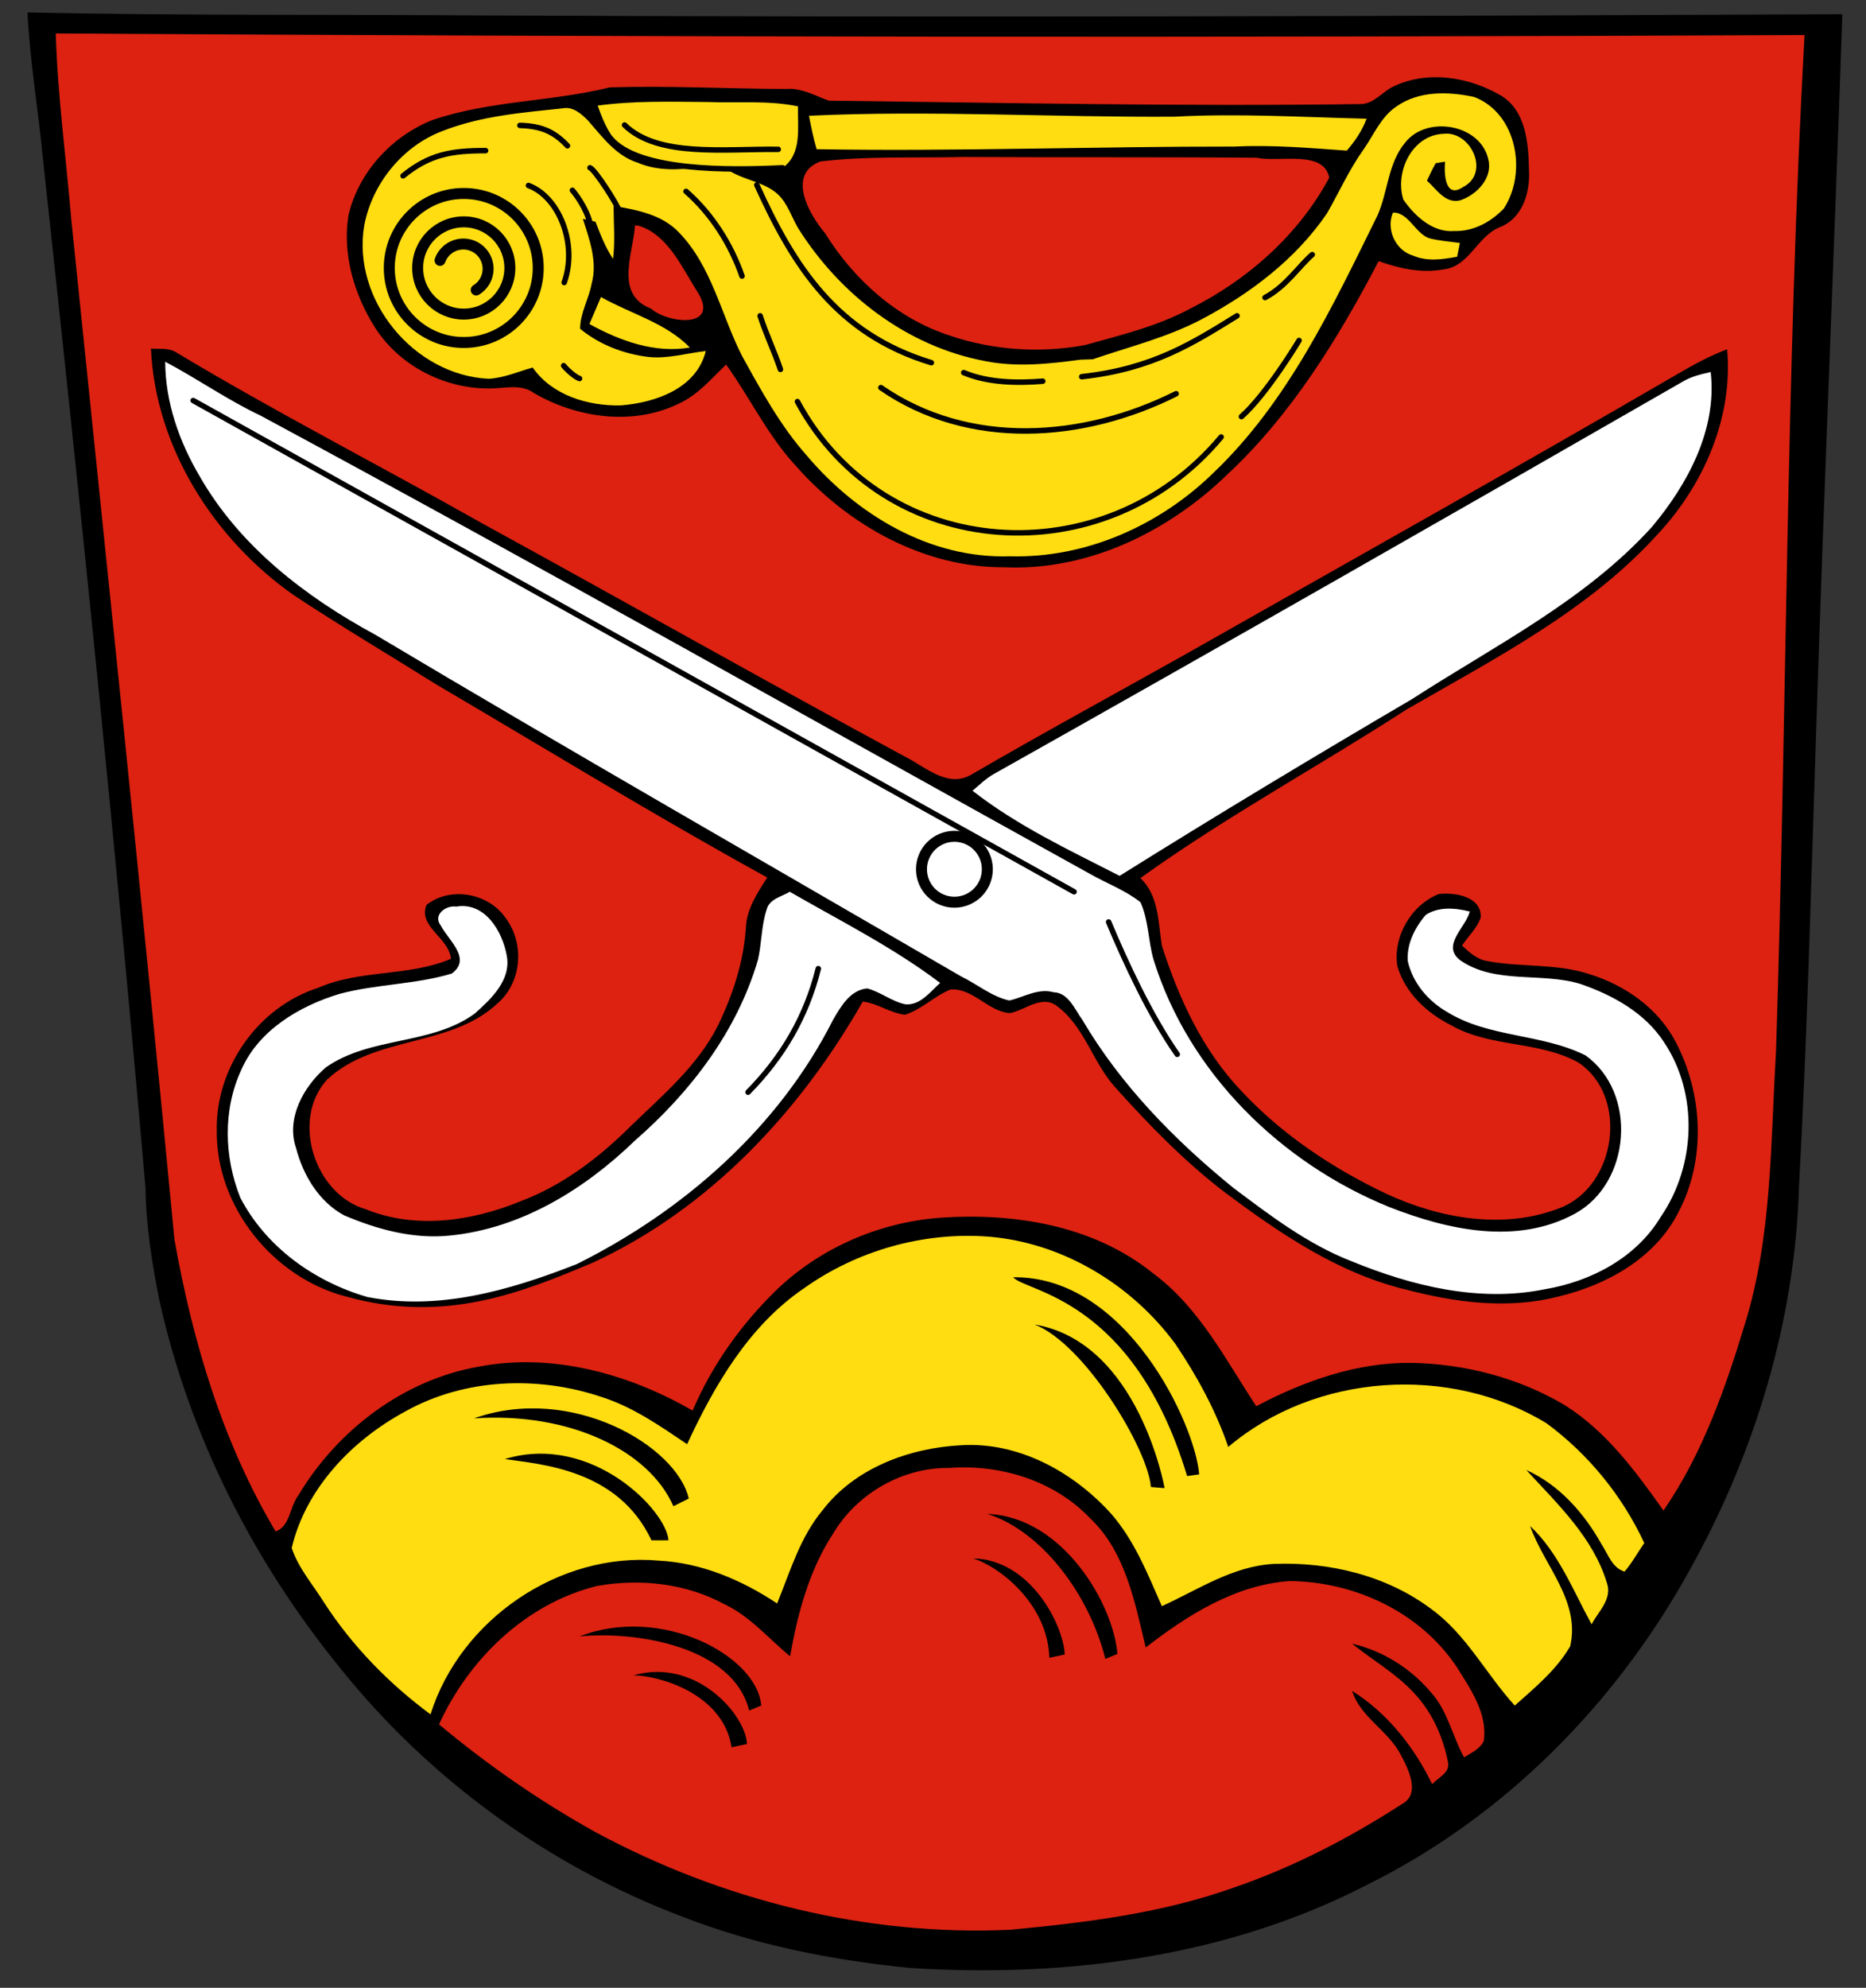
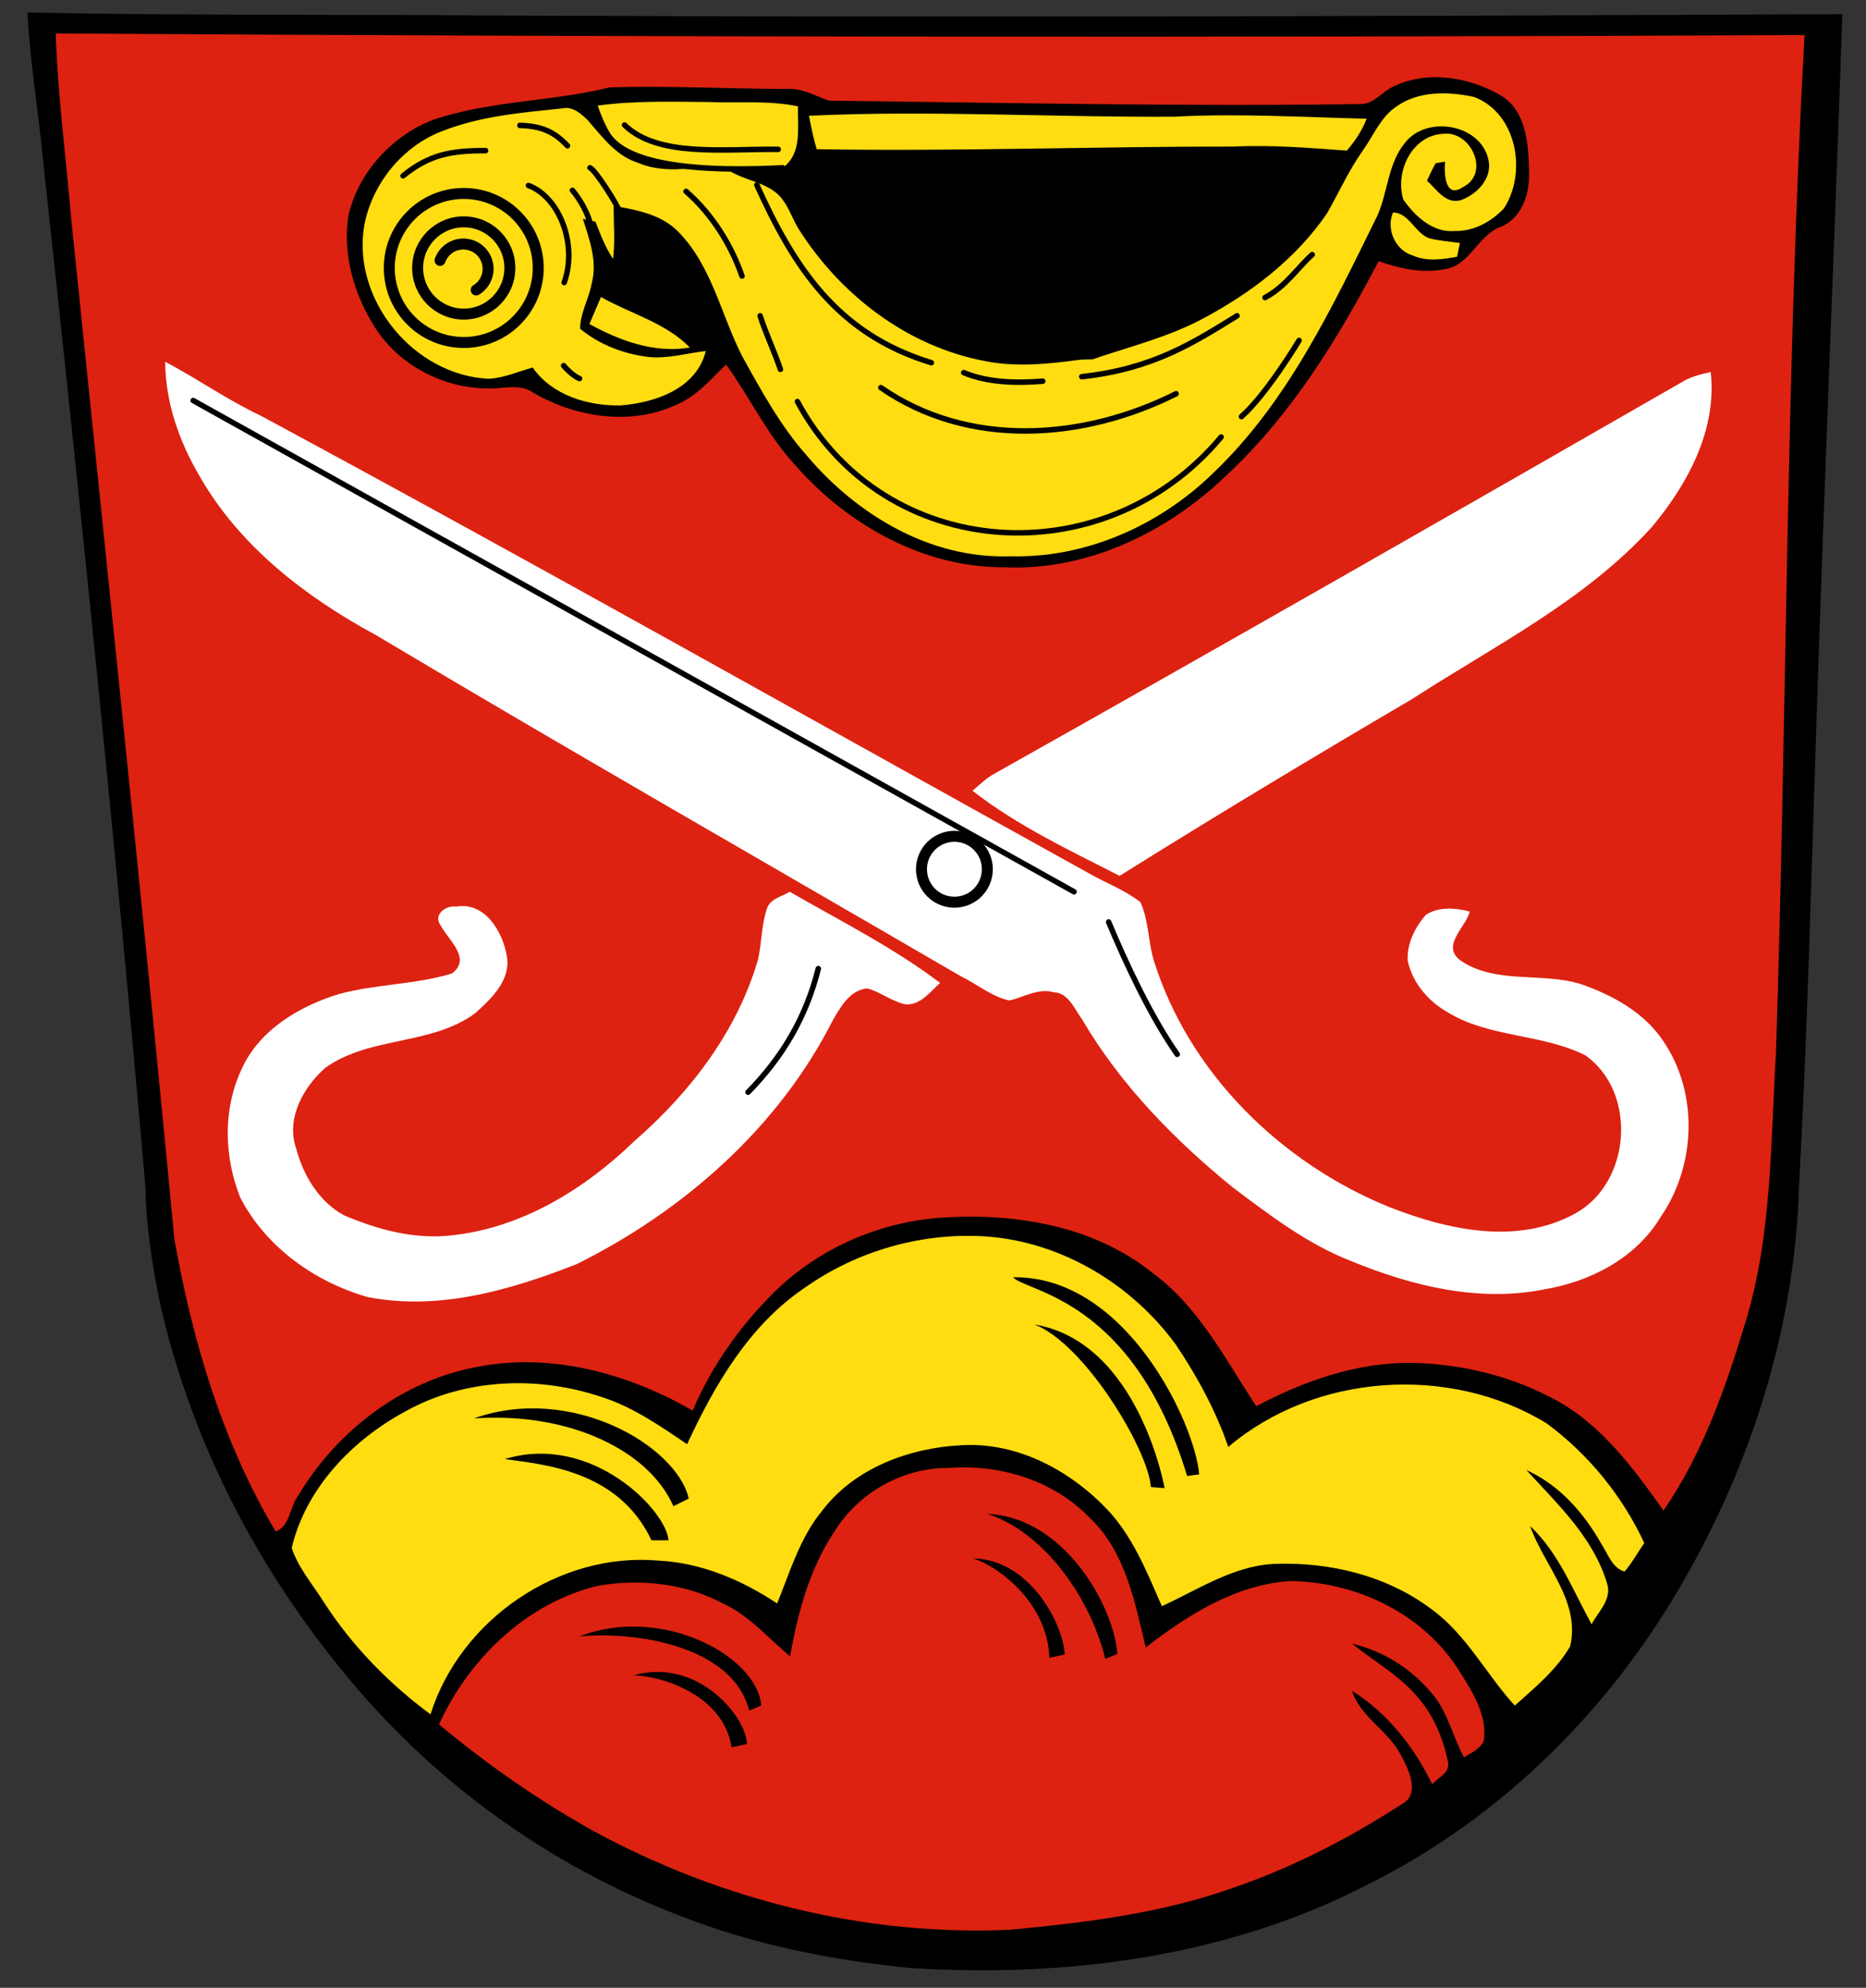
<svg xmlns="http://www.w3.org/2000/svg" height="362px" viewBox="0 0 340 362" width="340px">
  <rect x="0" y="0" width="340" height="362" fill="#333333" stroke="none" />
  <path d="m5.02 2.27c27.65 0.59 55.31 0.33 82.97 0.54 82.51 0.39 165.1 0.14 247.7-0.22-1.5 43.81-3.4 87.61-4.8 131.4-0.9 27.4-1.601 54.7-3.101 82.1-0.699 24.4-8 48.5-19.9 69.8-13.4 24.3-33.7 44.9-58.7 57.3-25.5 13.2-54.9 17-83.3 15.2-14.2-1.4-28.4-4.201-41.7-9.4-24.25-9.2-45.89-24.9-62.11-45.1-15.93-19.5-27.64-42.6-33.06-67.2-1.34-6.699-2.41-13.5-2.5-20.3-5.439-62.5-11.91-125-18.69-187.4-0.85-8.92-2.37-17.78-2.83-26.74" />
  <path d="m10.16 6.125c0.35 11.36 1.88 22.64 2.84 33.96 6.359 61.92 12.88 123.7 18.78 185.6 3.301 18.6 8.78 37 18.44 53.2 2.63-0.9 2.56-4.5 4.16-6.6 7.06-11.8 19.11-21 32.81-23.4 13.41-2.6 27.41 1.301 39.01 8 3.5-8.199 8.699-15.5 15-21.7 8-7.801 18.7-12.5 29.8-13.4 13.6-1 28.2 1.3 39.1 10.1 8.4 6.2 13.2 15.7 18.8 24.2 8.7-4.601 18.3-8 28.3-7.899 9.699 0.199 19.5 2.699 27.9 7.699 7.5 4.7 12.9 12 18 19.2 7.1-10.3 11.3-22.3 14.9-34.2 4.899-15.9 4.6-32.8 5.6-49.3 2-61.7 1.8-123.5 5.2-185.2-106.2 0.489-212.4 0.37-318.6-0.29l-0.04 0.015zm141.8 272.9c-4.5 6.8-6.601 14.7-8 22.6-3.9-3.2-7.3-7.3-12-9.5-7-3.8-15.4-4.7-23.2-3.3-12.94 3.2-23.33 13.3-28.77 25.2 8.869 7.399 18.39 14 28.47 19.6 23 12.4 49.3 19 75.6 17.8 13.8-1.3 27.7-3 40.8-7.7 10.8-3.699 21-9 30.6-15.2 3.399-1.801 1.2-6.301-0.2-8.9-2.3-4.5-7.4-6.9-8.9-11.7 6.4 4 11.3 10.2 14.6 17 1-1.2 3.2-2 2.899-3.899-0.899-4.7-2.899-9.2-6.199-12.7-3.301-3.601-7.601-6-11.3-9 5.601 1.3 10.7 4.5 14.4 8.899 3 3.301 3.9 8 6 11.8 1.3-0.801 2.9-1.5 3.6-3 0.7-5-2.399-9.4-4.899-13.4-6.7-10.1-18.7-15.6-30.5-15.7-9.9 0.7-18.6 6.2-26.2 12.1-2-8.301-3.7-17.5-10.2-23.6-6.5-6.8-16.3-9.8-25.6-9.1-8.4-0.1-16.6 4.5-21 11.7z" fill="#d21" />
  <path d="m146.5 234.6c-10 6.801-16.3 17.6-21.3 28.4-4.9-3.3-9.9-6.8-15.6-8.6-11.59-3.9-24.91-3.4-35.69 2.6-9.681 5.2-18.19 14-20.76 24.9 1.23 3.699 3.891 6.699 5.94 10 5.13 7.899 11.79 14.7 19.35 20.3 5.45-17.3 23.46-29.6 41.56-28 7.8 0.399 15.1 3.5 21.6 7.8 2.4-5.9 4.2-12.1 8.3-17 5.9-7.7 15.8-11.3 25.1-11.8 10.5-0.7 20.5 4.8 27.4 12.4 4.301 4.9 6.7 11 9.301 16.9 6.6-3 12.9-7.3 20.4-7.7 10.1-0.399 20.6 2.101 28.8 8.3 6.3 4.6 9.9 11.8 15.1 17.5 3.7-3.3 7.6-6.5 10.1-10.8 1.9-8.3-4.8-14.7-7.3-21.9 5.2 4.9 7.8 11.7 11.2 17.9 1.2-2.3 3.8-4.6 2.8-7.5-2.5-8.3-9-14.4-14.7-20.6 6 2.7 10.5 7.8 13.7 13.5 1.2 1.8 1.9 4.3 4.2 5 1.399-1.601 2.399-3.5 3.6-5.2-4-8.6-10.2-16.2-17.8-21.8-17.7-10.8-42.2-9.101-58 4.3-2.3-6.7-5.7-12.9-9.6-18.7-8-10.9-20.6-18.5-34.1-19.6-11.8-0.9-23.9 2.5-33.6 9.4" fill="#fd1" />
  <path d="m253.9 15.75c6.301-3.02 13.9-1.72 19.7 1.72 4.5 2.811 4.9 8.76 5 13.57 0.2 4.1-1.2 8.78-5.399 10.36-4.101 1.7-5.5 7.17-10.2 7.66-4 0.74-8-0.16-11.8-1.5-7.4 14.13-15.9 28-27.7 38.97-10.7 10.33-25.3 17.47-40.5 16.77-14.6 0.1-28.4-7.62-37.9-18.36-5.2-5.56-8.399-12.45-12.8-18.55-2.7 2.58-5.2 5.6-8.7 7.15-8.3 4.04-18.5 2.59-26.31-1.96-2.48-1.8-5.561-0.76-8.36-0.84-8.14-0.01-16.25-4.22-20.63-11.14-3.78-5.98-5.94-13.29-4.81-20.37 1.8-7.83 7.89-14.46 15.32-17.38 10.46-3.56 21.69-3.31 32.29-5.94 10.7-0.33 21.3 0.25 32 0.29 2.9-0.26 5.3 1.19 7.9 2.13 32.3 0.39 64.7 1.08 97 0.62 2.4-0.07 3.9-2.28 5.9-3.2" />
-   <path d="m175.5 28.59c-8.7 0.21-17.4-0.21-26 0.81-6.2 2.31-2.101 9.63 0.8 13.02 5.3 8.53 13.2 15.64 22.9 18.74 7.8 2.64 16.4 3.18 24.5 1.68 6.5-1.82 13.1-3.39 19.1-6.6 10.5-5.25 19.8-13.44 25.4-23.88-1-5.12-9.101-2.75-13.2-3.63-17.9-0.16-35.7-0.04-53.5-0.14zm-59.8 12.44c-0.301 5.1-3.801 12.59 2.899 15.16 3.101 2.74 12.5 3.72 8.601-2.86-2.9-4.46-5.4-10.53-10.8-12.21l-0.7-0.09z" fill="#d21" />
  <path d="m109.5 54.09c-0.7 1.63-1.4 3.27-2.101 4.92 5.601 3.08 11.9 5.37 18.3 4.28-4.4-4.52-10.8-6.14-16.2-9.2zm144.9-34.67c-2.8 1.89-4.1 5.18-6 7.87-2.6 3.65-4.399 7.7-6.6 11.55-5.7 8.37-14 14.62-22.8 19.28-6.3 3.33-13.2 5.02-19.9 7.31l-2.2 0.07c-5.699 0.76-11.6 1.42-17.4 0.26-14.2-2.66-26.5-12.11-34.1-24.25-1.199-2.05-1.899-4.47-3.699-6.16-2.5-2.25-6.101-2.52-8.9-4.31 3.2-0.52 6.6 0.04 9.8-0.48 3.601-2.55 2.7-7.37 2.8-11.19-5.4-1.13-10.9-0.57-16.4-0.79-6.7-0.06-13.5-0.25-20.1 0.65 1.2 3.42 2.801 7.15 6.301 8.8 3.899 1.57 8.199 1.28 12.2 2.42-3.699 0.53-7.699 0.7-11.2-0.82-4-1.26-6.5-4.77-9.101-7.72-1.2-1.19-2.7-2.53-4.5-2.19-7.399 0.79-14.89 1.38-21.84 4.09-7.34 2.71-12.95 9.59-14.39 17.24-2.3 13.53 9.03 27.3 22.67 27.93 2.779-0.15 5.37-1.31 8.02-2.05 3.54 5.07 10.04 7.02 16.04 6.9 6.3-0.5 13.8-3.05 15.5-9.9-3.399 0.37-6.899 1.44-10.4 1.08-4.601-0.54-9-2.26-12.5-5.14 0-2.85 1.6-5.43 2.1-8.21 1.1-4-0.4-8.04-1.6-11.81 0.6 0.13 1.699 0.4 2.3 0.53 0.899 2.33 1.8 4.66 3.2 6.77 0.399-3.21 0.1-6.44 0.1-9.66 4.2 0.729 8.8 1.55 11.9 4.83 6 6.17 7.699 15.02 11.5 22.49 3.5 6.33 7 12.75 11.8 18.15 9.1 10.78 22.5 18.84 37 18.34 13.8 0.4 27.3-5.61 37.1-15.2 13.6-12.96 21.7-30.28 29.9-46.89 1.899-4.32 1.899-9.47 5-13.2 3.899-5.08 13.8-3.46 15.2 3.08 0.8 3.4-2.2 6.45-5.2 7.41-2.7 0.63-4.3-2.12-6-3.59 0.5-1.08 1-2.14 1.6-3.19 0.4-0.07 1.3-0.21 1.7-0.28-0.2 2.24 0 6.86 3.3 4.61 5-2.55 1.4-10.29-3.6-9.68-5.7 0.22-8.9 6.93-7.3 11.98 2.1 3.02 5.399 6.06 9.3 5.72 3.5 0.11 6.7-1.69 9-4.09 4.3-6.53 2.399-17.35-5.4-20.32-4.7-1.01-10.1-1.16-14.2 1.76m-107 1.66c0.4 2.05 0.801 4.08 1.4 6.09 25.4 0.43 50.8-0.51 76.2-0.48 6.8-0.33 13.6 0.25 20.4 0.74 1.5-1.75 2.801-3.64 3.601-5.81-11.6-0.28-23.4-1-35-0.37-22.2 0.15-44.4-1.21-66.6-0.17m106.4 17.64c-1.3 3.08 0.5 6.93 3.7 7.84 2.6 1.12 5.399 0.67 8 0.19l0.5-2.5c-1.9-0.28-3.8-0.39-5.601-0.87-2.5-0.85-3.8-4.79-6.6-4.66z" fill="#fd1" />
-   <path d="m27.5 63.48c0.82 17.96 11.48 34.72 26.05 44.92 8.46 5.6 17.25 10.8 25.87 16.2 20.1 11.8 39.98 24 60.38 35.2-1.8 2.8-3.8 5.8-3.9 9.2-0.399 6.2-2.399 12.2-5.1 17.8-3.7 7.3-10 12.6-15.8 18.2-5.8 5.8-12.5 10.9-20.25 13.8-8.811 3.601-19.07 5.101-28.13 1.4-9.3-2.7-13.68-16.3-7.02-23.6 8.66-8.1 22.48-5.8 31.08-13.9 4.5-3.9 4.93-11.1 1.32-15.7-3.13-4.4-10.02-5.6-14.3-2.2-1.53 4 4.06 5.9 4.479 9.8-7.72 3.3-16.52 1.9-24.23 5.3-10.96 3.5-18.73 14.6-18.45 26.1-0.13 13.8 10.34 26.7 23.52 30.1 17.82 5 31.85-0.6 45.08-6.199 21.2-9.801 37.7-27.5 49.1-47.5 2.699 0.3 5 2.1 7.699 2.399 3.101-1 5.301-3.4 8.301-4.6 4.1-0.3 6.8 4 10.8 4.3 2.8-0.5 5.899-3.5 8.7-1.2 4.9 3.7 6.4 10.1 10.4 14.6 6.101 6.8 12.6 13.5 19.9 19.1 10 7.5 20.7 14.8 33 17.8 9.1 2.4 18.8 3.7 28 1.3 8.8-2.1 17.6-7 21.8-15.3 5.1-9.6 4.5-21.6-0.5-31.1-3.2-6.101-9.2-10.3-15.7-12.3-6.1-2-12.5-1.2-18.7-2.4-1.8-0.3-3.2-1.6-4.5-2.8 1.101-1.7 2.7-3.1 3.4-5.1 0.2-3.9-4.8-4.6-7.601-4.3-5.1 2-8.399 7.8-7.6 13.1 1.4 4.9 5.4 8.6 9.8 10.8 7.101 4.1 16 2.8 23.2 6.8 9.3 6.2 6.9 22.6-3.4 26.5-10.2 4-21.9 1.9-31.6-2.6-9.7-4.601-18.9-10.7-26.3-18.6-7.101-7.399-11.5-16.9-14.6-26.6-0.699-4.3-0.5-9-3.899-12.3 15.6-11.2 32.4-20.3 48.5-30.7 16.1-9.3 33.2-18 45.9-32.08 8.3-8.96 13.6-21.16 12.5-33.52-3 1.15-5.899 2.68-8.699 4.32-29.8 17.32-59.9 34.18-89.9 51.18-13 7.3-26.1 14.4-39 21.9-4.3 2.6-8.3-1.2-12-3.1-25.9-14-51.5-28.5-77.35-42.65-18.56-10.5-37.58-20.21-55.85-31.2-1.36-0.72-2.93-0.47-4.4-0.57z" />
  <path d="m143.9 162.4c9.2 5.3 18.8 10.1 27.4 16.6-1.8 1.6-3.6 4.1-6.3 3.9-2.5-0.5-4.601-2.3-7-2.9-3.101 0.3-4.8 3.3-6.2 5.7-9.9 19.6-27.2 34.8-46.7 44.5-12.48 4.899-25.3 8.5-38.15 6-9.68-2.8-18.49-9.1-23.17-18.1-2.949-7.399-3.199-16 0.2-23.3 3.17-7.2 10.58-11.6 17.87-13.8 6.7-1.8 13.81-1.7 20.45-3.7 3.75-2.7-0.63-6.1-2.021-8.8-1.449-1.9 0.99-3.7 2.851-3.4 5.22-0.9 8.439 4.5 9.22 9 0.78 4.4-2.83 7.8-5.87 10.5-8 5.801-19.07 4.101-27.13 9.801-4.06 3.5-7.27 9.3-5.399 14.7 1.279 4.9 4.13 9.7 8.699 12.2 6.09 2.601 12.7 4.4 19.38 3.7 12.94-1.3 24.47-8.4 33.67-17.3 10.1-8.8 18.6-19.9 22.4-32.9 0.7-3 0.601-6.2 1.601-9.2 0.5-1.9 2.7-2.3 4.2-3.2zm167.8-94.65c1.2 10.47-4.199 20.44-10.7 28.2-12.2 13.45-28.7 21.65-43.7 31.35-17.9 10.5-35.7 21.2-53.3 32.2-9.2-4.7-18.6-9.1-26.8-15.5 1.199-1 2.399-2.2 3.8-3 42-23.6 83.8-47.49 125.6-71.5 1.5-0.91 3.3-1.35 5.1-1.75zm-281.6-1.87c5.891 3.1 11.35 6.97 17.4 9.82 50.69 27.3 100.8 55.6 151.2 83.5 3 1.7 6.3 2.9 9.1 5.1 1.5 3.3 1.4 7.1 2.4 10.5 6.399 20.6 23.2 37 42.9 45 10.7 4.2 23.3 7 33.9 1.2 10.2-5.6 11.4-22 1.899-28.8-8-4-17.6-3.2-25.2-7.9-3.5-2-6.301-5.3-7.2-9.3-0.2-3.1 1.3-6.1 3.3-8.4 2.3-1.5 5.3-1.3 8-0.6-0.7 2.9-5.3 6.2-1.7 8.9 6.4 4.4 14.8 2.1 21.9 4.3 5.8 2 11.7 5.2 15.2 10.6 6.3 9.4 5.8 22.5-0.6 31.8-4.5 7.5-12.8 11.8-21.2 13.2-11.9 2.4-24.1-0.6-35.1-5.1-8-3.101-14.8-8.3-21.6-13.4-10.7-8.7-20.5-18.7-27.5-30.6-1.399-1.9-2.5-4.9-5.199-5-2.9-0.8-5.4 0.899-8.101 1.5-3.2-0.7-5.899-3-8.8-4.4-35.6-20.7-71.3-41.1-106.7-62.2-12.75-6.9-24.77-16.15-32.05-28.92-3.71-6.28-6.22-13.46-6.25-20.8z" fill="#fff" />
  <g stroke="#000" stroke-width="2" stroke-linecap="round" fill="none">
    <circle cx="173.9" cy="158.3" r="6" />
    <circle cx="84.5" cy="48.8" r="8.4" />
    <path d="m80.18 47.42c0.846-2.344 3.432-3.558 5.775-2.711 2.344 0.846 3.558 3.432 2.712 5.776-0.351 0.969-1.021 1.789-1.901 2.323" />
    <circle cx="84.5" cy="48.8" r="13.57" />
    <path stroke-width="1" d="m111.2 25.16c5 6.05 21.6 5.88 31.4 5.4m-0.8-3.36c-9.8-0.13-21.9 1.51-28-4.43m46.7 47.82c16 11.09 36.9 9.59 53.8 1.11m-78 127.2c6.3-6.4 10.6-13.7 12.8-22.5m52.9-8.5c3.1 7.4 7.6 17.1 12.5 24.1m-18.8-29.6-160.5-89.46m195.3-18.75c3.8-2.01 6.2-5.75 8.6-7.82m-42 22.23c13-1.42 20.3-6.16 28.3-11.09m-49.8 10.35c4.6 1.92 10 1.91 14.4 1.56m-52.1-35.74c6.7 14.78 14.5 27.11 31.8 32.37m56.5 9.82c4.6-4.05 10.5-13.87 10.5-13.87m-91.4 11.13c15.8 29.37 56 31.87 77.2 6.45m-97.5-44.73c4.7 4.1 8.2 9.67 10.2 15.43m-27.6-8.89c-0.1-2.17-2.2-5.49-3.3-6.73m8.7 4.1c-0.5-1.53-4.6-7.9-5.5-8.21m-12.77-7.71c3.81 0.11 6.17 1.05 8.67 3.71m-29.96 5.47c4.85-3.93 8.82-4.59 15.04-4.59m14.32 24.02c2.5-6.94-0.9-15.6-6.51-17.67m6.41 32.81c0.8 0.97 2.2 2.13 2.9 2.34m32.9-11.42c1 3.15 2.6 6.49 3.7 9.76" />
  </g>
  <path d="m118.7 280.5c-6.101-13-20.18-13.8-26.71-14.8 15.91-4.8 29.51 9.5 29.81 14.8m-35.44-22.2c17.74-6.3 36.94 5 39.14 14.6l-2.8 1.399c-4.4-10.1-18.9-17.2-36.34-16zm46.94 59.9c-1.5-9.8-13.3-13.1-17.9-13.1 11.4-3.3 20.5 7.2 20.7 12.5m-30.5-19.6c15-5.8 32.4 3.6 33.1 12.6l-2.2 0.9c-2.9-11.7-20.6-14.5-30.9-13.5zm85.6 3.9c-0.3-10.1-9.5-16.8-13.9-18.1 10.5 0.2 16.5 12.2 16.7 17.5m-14.1-25.6c13.8 0.5 23 16.5 23.7 25.5l-2.2 0.899c-2.9-11.7-11.6-23.3-21.5-26.4zm8.6-34.5c19 3.2 23.7 29.8 23.7 29.8l-2.5-0.2c-0.5-6.9-12.1-26.1-21.2-29.6zm-3.9-8.6c20.7-0.3 33.2 26.9 33.9 35.9l-2.2 0.3c-9.8-32.5-29.4-33.5-31.7-36.2z" />
</svg>